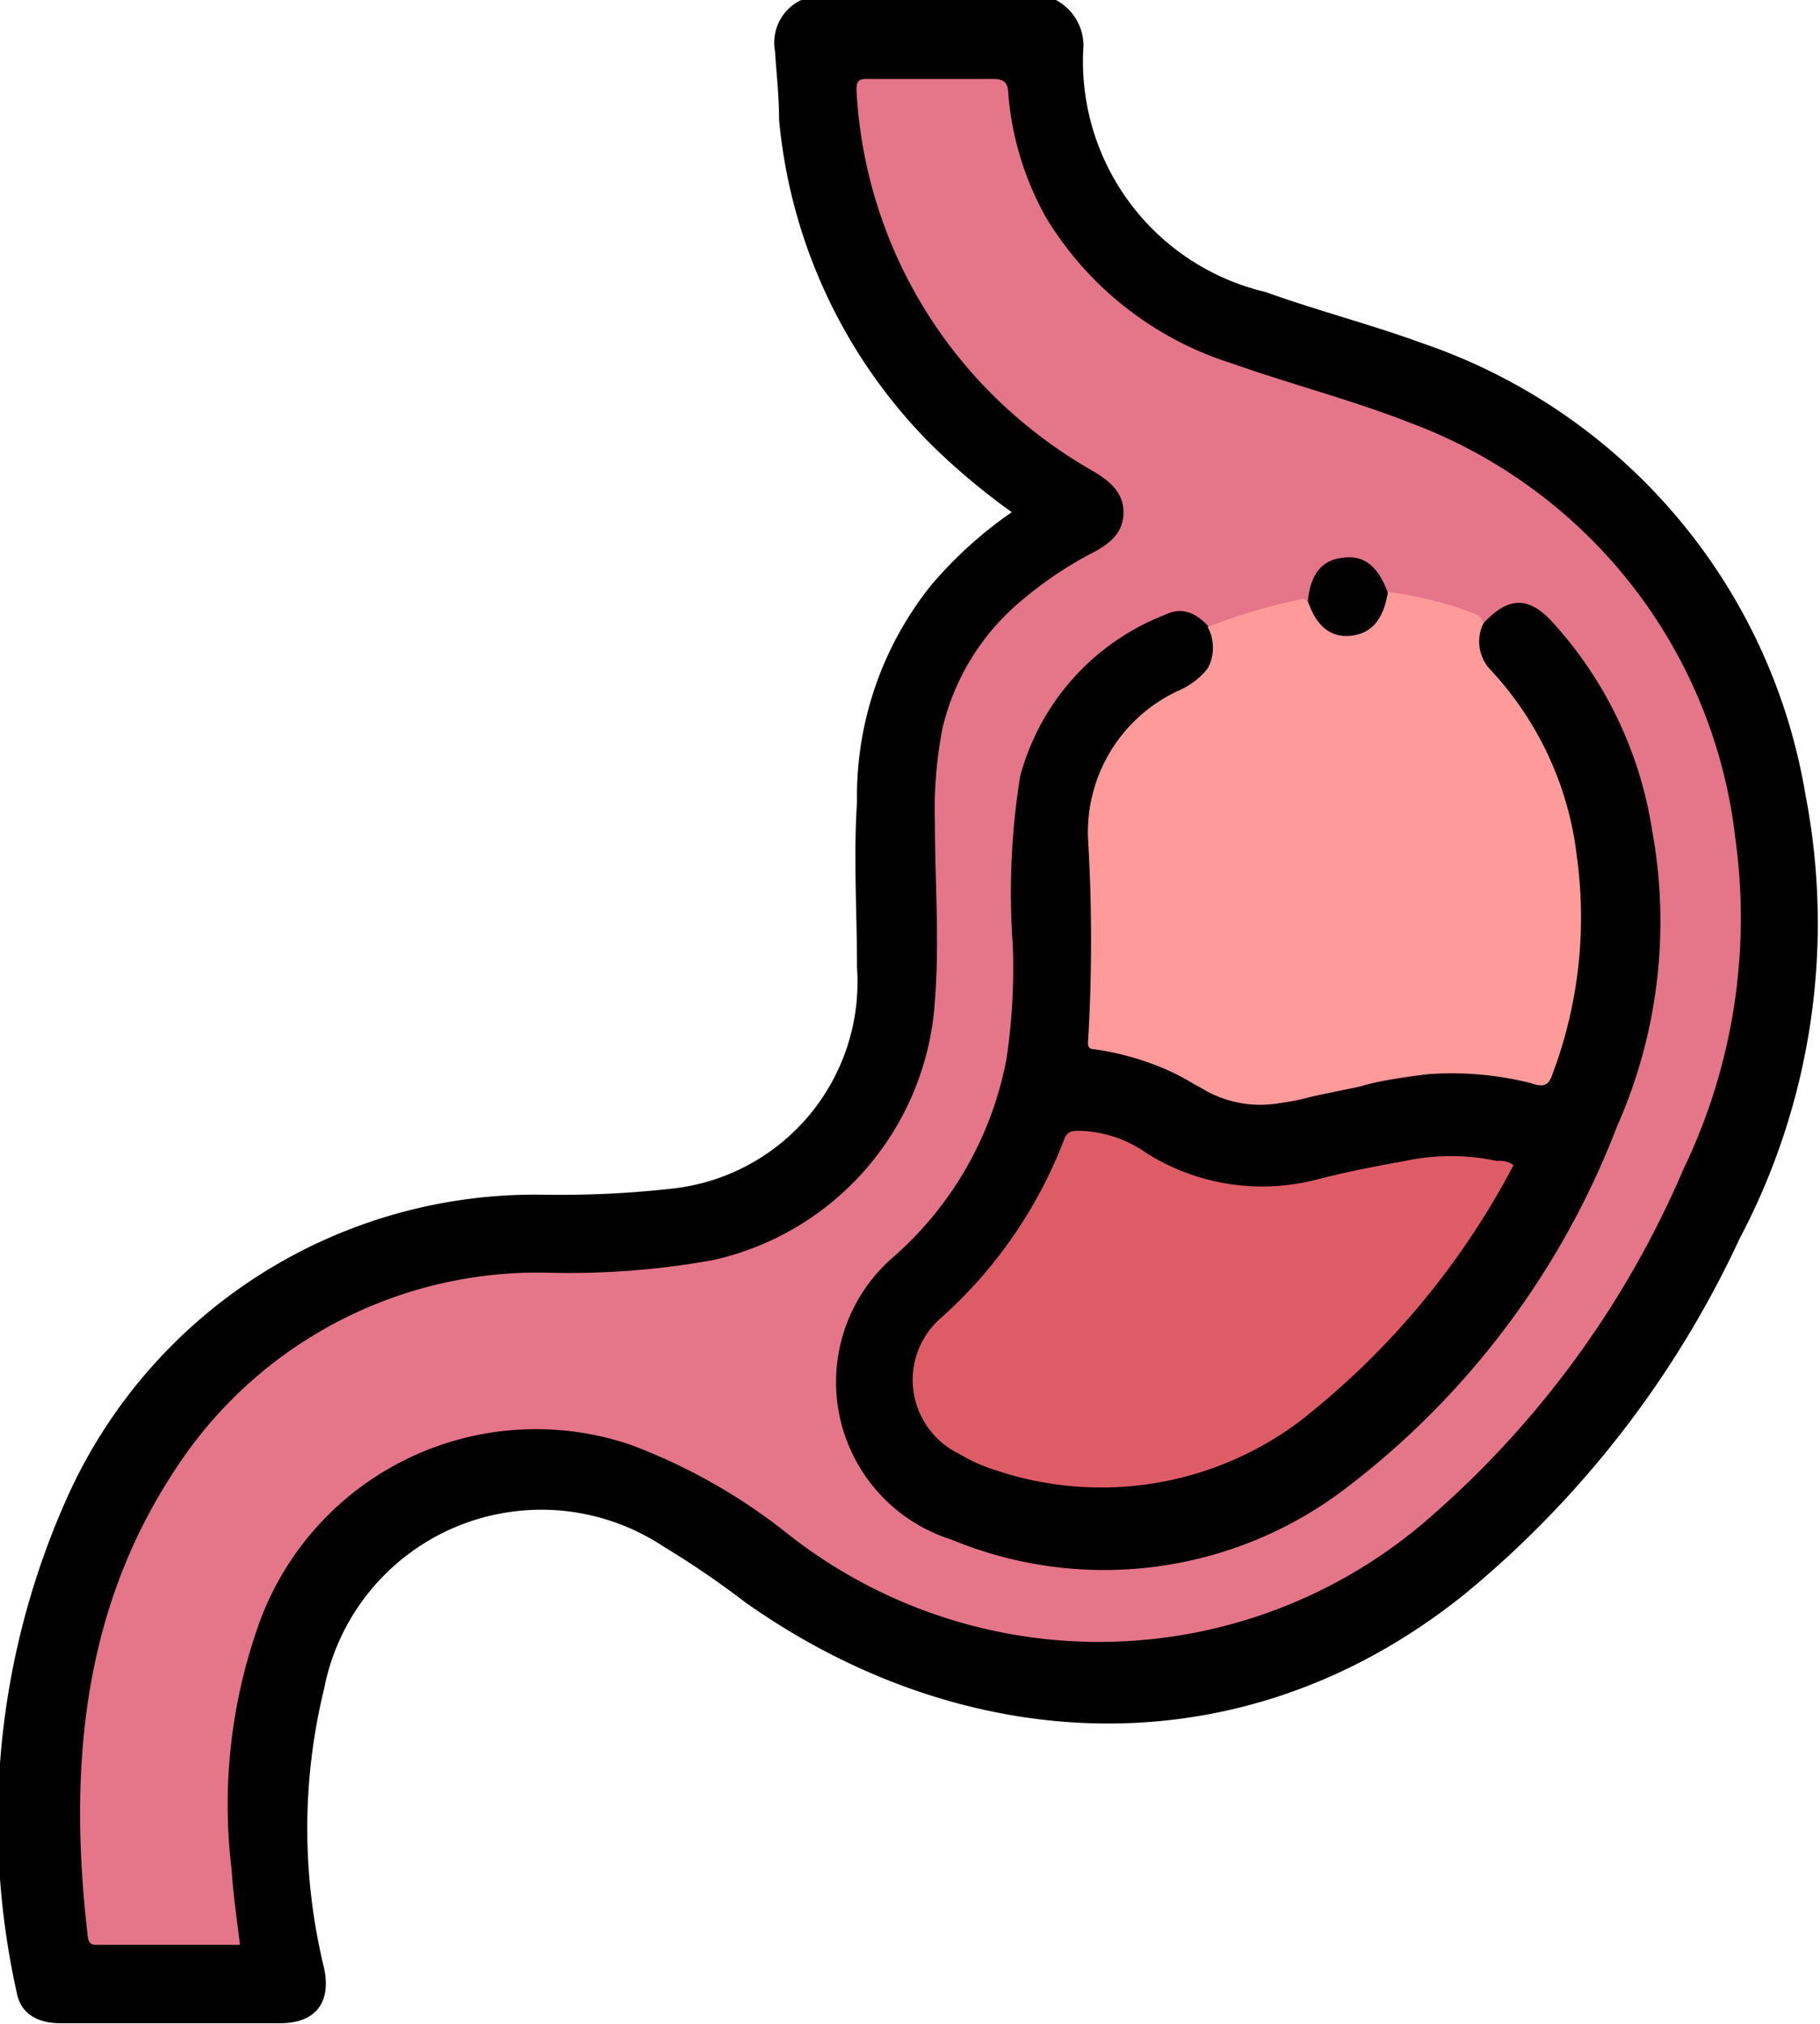
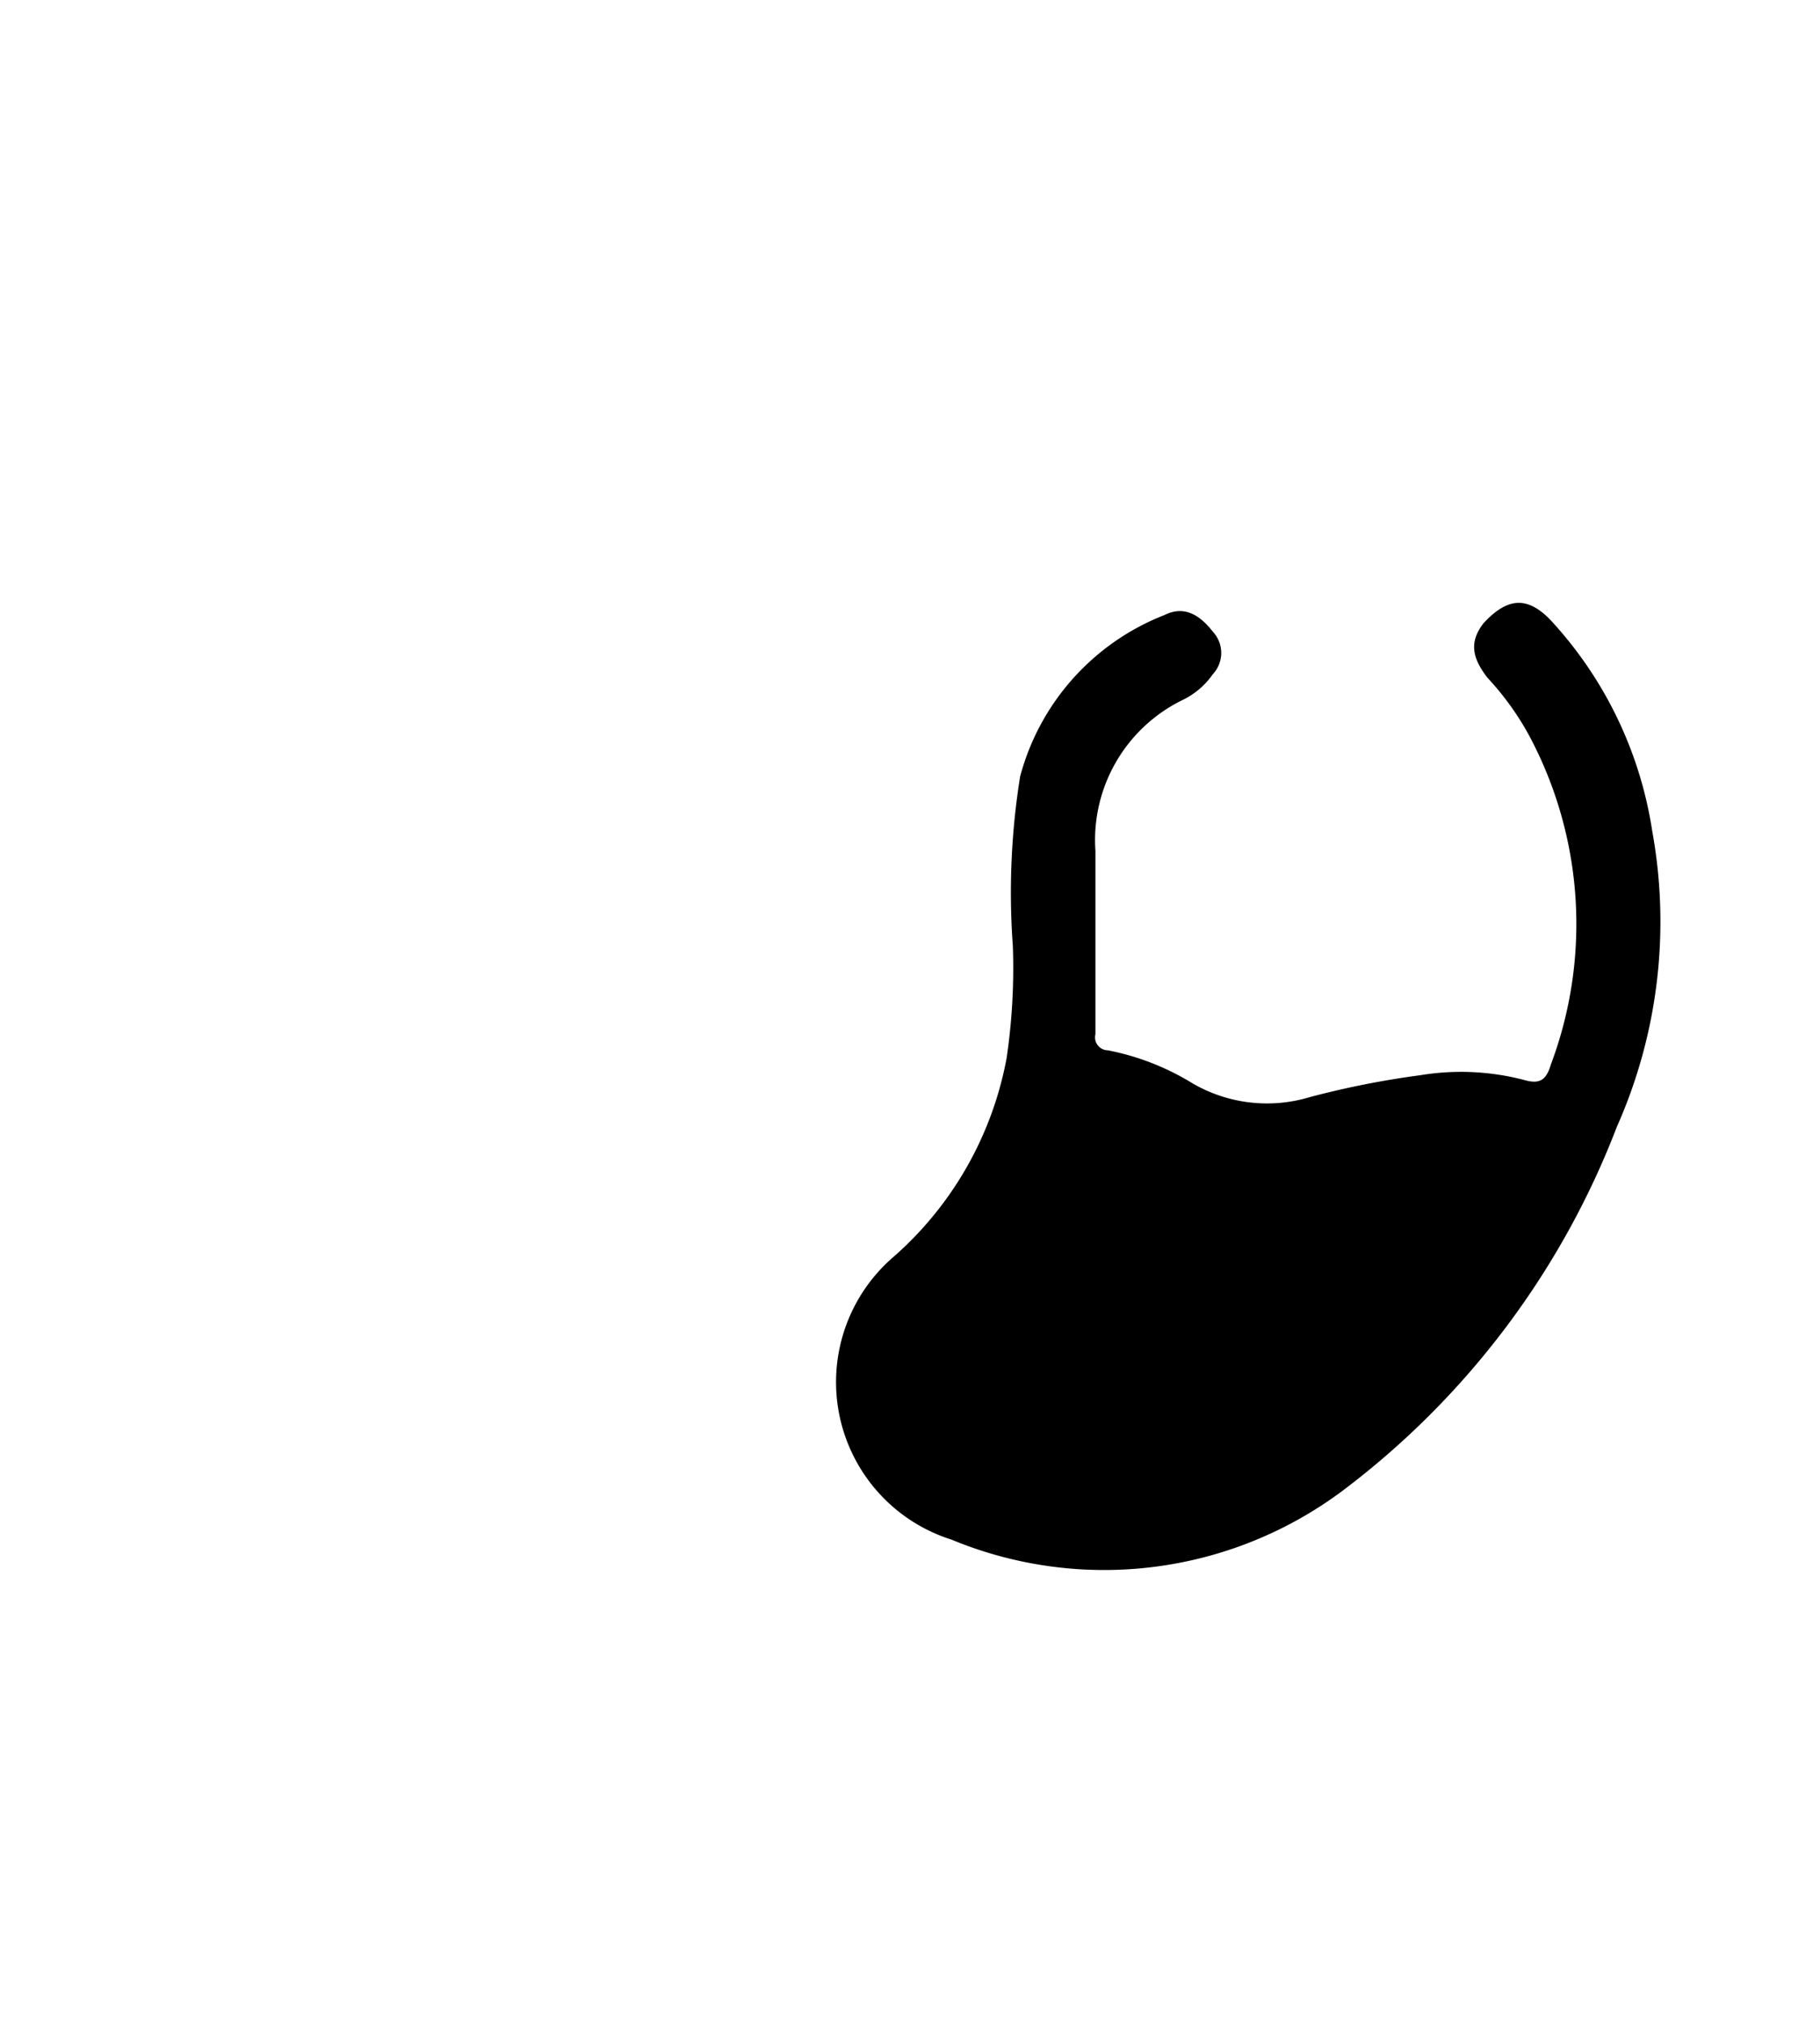
<svg xmlns="http://www.w3.org/2000/svg" viewBox="0 0 35.04 38.96">
  <defs>
    <style>.cls-1{fill:#e57589;}.cls-2{fill:#fe9b9a;}.cls-3{fill:#010101;}.cls-4{fill:#de5c66;}</style>
  </defs>
  <title>Asset 3</title>
  <g id="Layer_2" data-name="Layer 2">
    <g id="Layer_1-2" data-name="Layer 1">
-       <path d="M20.33,0a1,1,0,0,1,.53.88,4.56,4.56,0,0,0,3.5,4.74c1,.36,2.05.63,3.06,1a11.11,11.11,0,0,1,7.34,8.68,13,13,0,0,1-1.27,8.55,19.47,19.47,0,0,1-5.28,6.83c-4.37,3.52-9.74,3.09-13.87.16a17.54,17.54,0,0,0-1.57-1.07,4.26,4.26,0,0,0-6.53,2.74,11.33,11.33,0,0,0,0,5.38c.14.67-.17,1.06-.85,1.06H1.17c-.47,0-.78-.2-.85-.6a15.21,15.21,0,0,1,1-9.58A9.87,9.87,0,0,1,10.46,23a19.49,19.49,0,0,0,2.5-.12,4,4,0,0,0,3.54-4.25c0-1.06-.07-2.13,0-3.19a6.49,6.49,0,0,1,1.44-4.19,8,8,0,0,1,1.54-1.39,12.91,12.91,0,0,1-1.55-1.3A10.17,10.17,0,0,1,15,2.31c0-.44-.05-.89-.08-1.33a.91.91,0,0,1,.55-1Z" />
-       <path class="cls-1" d="M4.62,37.44H1.89c-.11,0-.18,0-.2-.16-.37-3.17-.13-6.25,1.69-9a8.32,8.32,0,0,1,7.12-3.78,15.65,15.65,0,0,0,3.22-.24,5.47,5.47,0,0,0,4.28-5c.09-1.14,0-2.28,0-3.42A8.11,8.11,0,0,1,18.15,14a4.57,4.57,0,0,1,1.58-2.49A7.3,7.3,0,0,1,21,10.66c.33-.17.62-.37.63-.78s-.29-.64-.62-.83A9.17,9.17,0,0,1,19,7.49a8.92,8.92,0,0,1-2.51-5.76c0-.19.06-.21.21-.21.81,0,1.62,0,2.43,0,.31,0,.27.2.29.37a5.83,5.83,0,0,0,.72,2.3A6.44,6.44,0,0,0,23.73,7c1.13.4,2.3.7,3.42,1.14a9.71,9.71,0,0,1,6.26,8,11.14,11.14,0,0,1-1,6.37,18.55,18.55,0,0,1-4.82,6.65,9.67,9.67,0,0,1-12.46.34,11.09,11.09,0,0,0-3-1.69,5.67,5.67,0,0,0-7.1,3.33A10.36,10.36,0,0,0,4.46,36C4.49,36.47,4.56,36.94,4.62,37.44Z" />
      <path d="M28.56,12c.47-.51.87-.54,1.35,0a7.68,7.68,0,0,1,1.9,4,9.72,9.72,0,0,1-.68,5.69,15.9,15.9,0,0,1-5.27,7,7.67,7.67,0,0,1-7.54.95,3.18,3.18,0,0,1-1.11-5.45,6.72,6.72,0,0,0,2.17-3.82,11.85,11.85,0,0,0,.12-2.16,14.12,14.12,0,0,1,.14-3.26,4.61,4.61,0,0,1,2.78-3.11c.38-.19.68,0,.93.32a.6.6,0,0,1,0,.82,1.51,1.51,0,0,1-.57.49,3,3,0,0,0-1.69,2.91c0,1.18,0,2.36,0,3.53a.25.25,0,0,0,.24.31,4.88,4.88,0,0,1,1.62.63,2.85,2.85,0,0,0,2.27.27,17,17,0,0,1,2.12-.42,4.8,4.8,0,0,1,2,.09c.31.09.43,0,.52-.3a7.7,7.7,0,0,0-.42-6.33,5.46,5.46,0,0,0-.8-1.11C28.32,12.64,28.3,12.34,28.56,12Z" />
-       <path class="cls-2" d="M28.56,12a.79.79,0,0,0,.15.91,6.33,6.33,0,0,1,1.65,3.59,8.56,8.56,0,0,1-.46,4.15c-.08.25-.17.29-.43.2a6.28,6.28,0,0,0-3.3.07l-1.45.3A2.16,2.16,0,0,1,23.22,21a5.33,5.33,0,0,0-2.15-.8c-.13,0-.13-.09-.12-.18a32.56,32.56,0,0,0,0-3.83,3,3,0,0,1,1.73-2.89,1.44,1.44,0,0,0,.57-.43.83.83,0,0,0,0-.8,11.21,11.21,0,0,1,1.83-.54c.1,0,.13.15.18.23a.65.65,0,0,0,1.19-.09c0-.1.06-.22.16-.29a7.89,7.89,0,0,1,1.44.31C28.32,11.8,28.52,11.81,28.56,12Z" />
-       <path class="cls-3" d="M26.72,11.41c-.09.53-.32.79-.72.83s-.67-.21-.82-.67q.07-.76.65-.83C26.25,10.67,26.53,10.89,26.72,11.41Z" />
-       <path class="cls-4" d="M29.14,22.43A15.25,15.25,0,0,1,25,27.38a6.37,6.37,0,0,1-5.81.93,3.17,3.17,0,0,1-.72-.32,1.58,1.58,0,0,1-.34-2.63,8.83,8.83,0,0,0,2.36-3.43c.06-.16.16-.16.29-.16a2.32,2.32,0,0,1,1.28.42,4.18,4.18,0,0,0,3.32.51c.55-.14,1.11-.25,1.67-.35a4.23,4.23,0,0,1,1.77,0A.46.46,0,0,1,29.14,22.43Z" />
    </g>
  </g>
</svg>